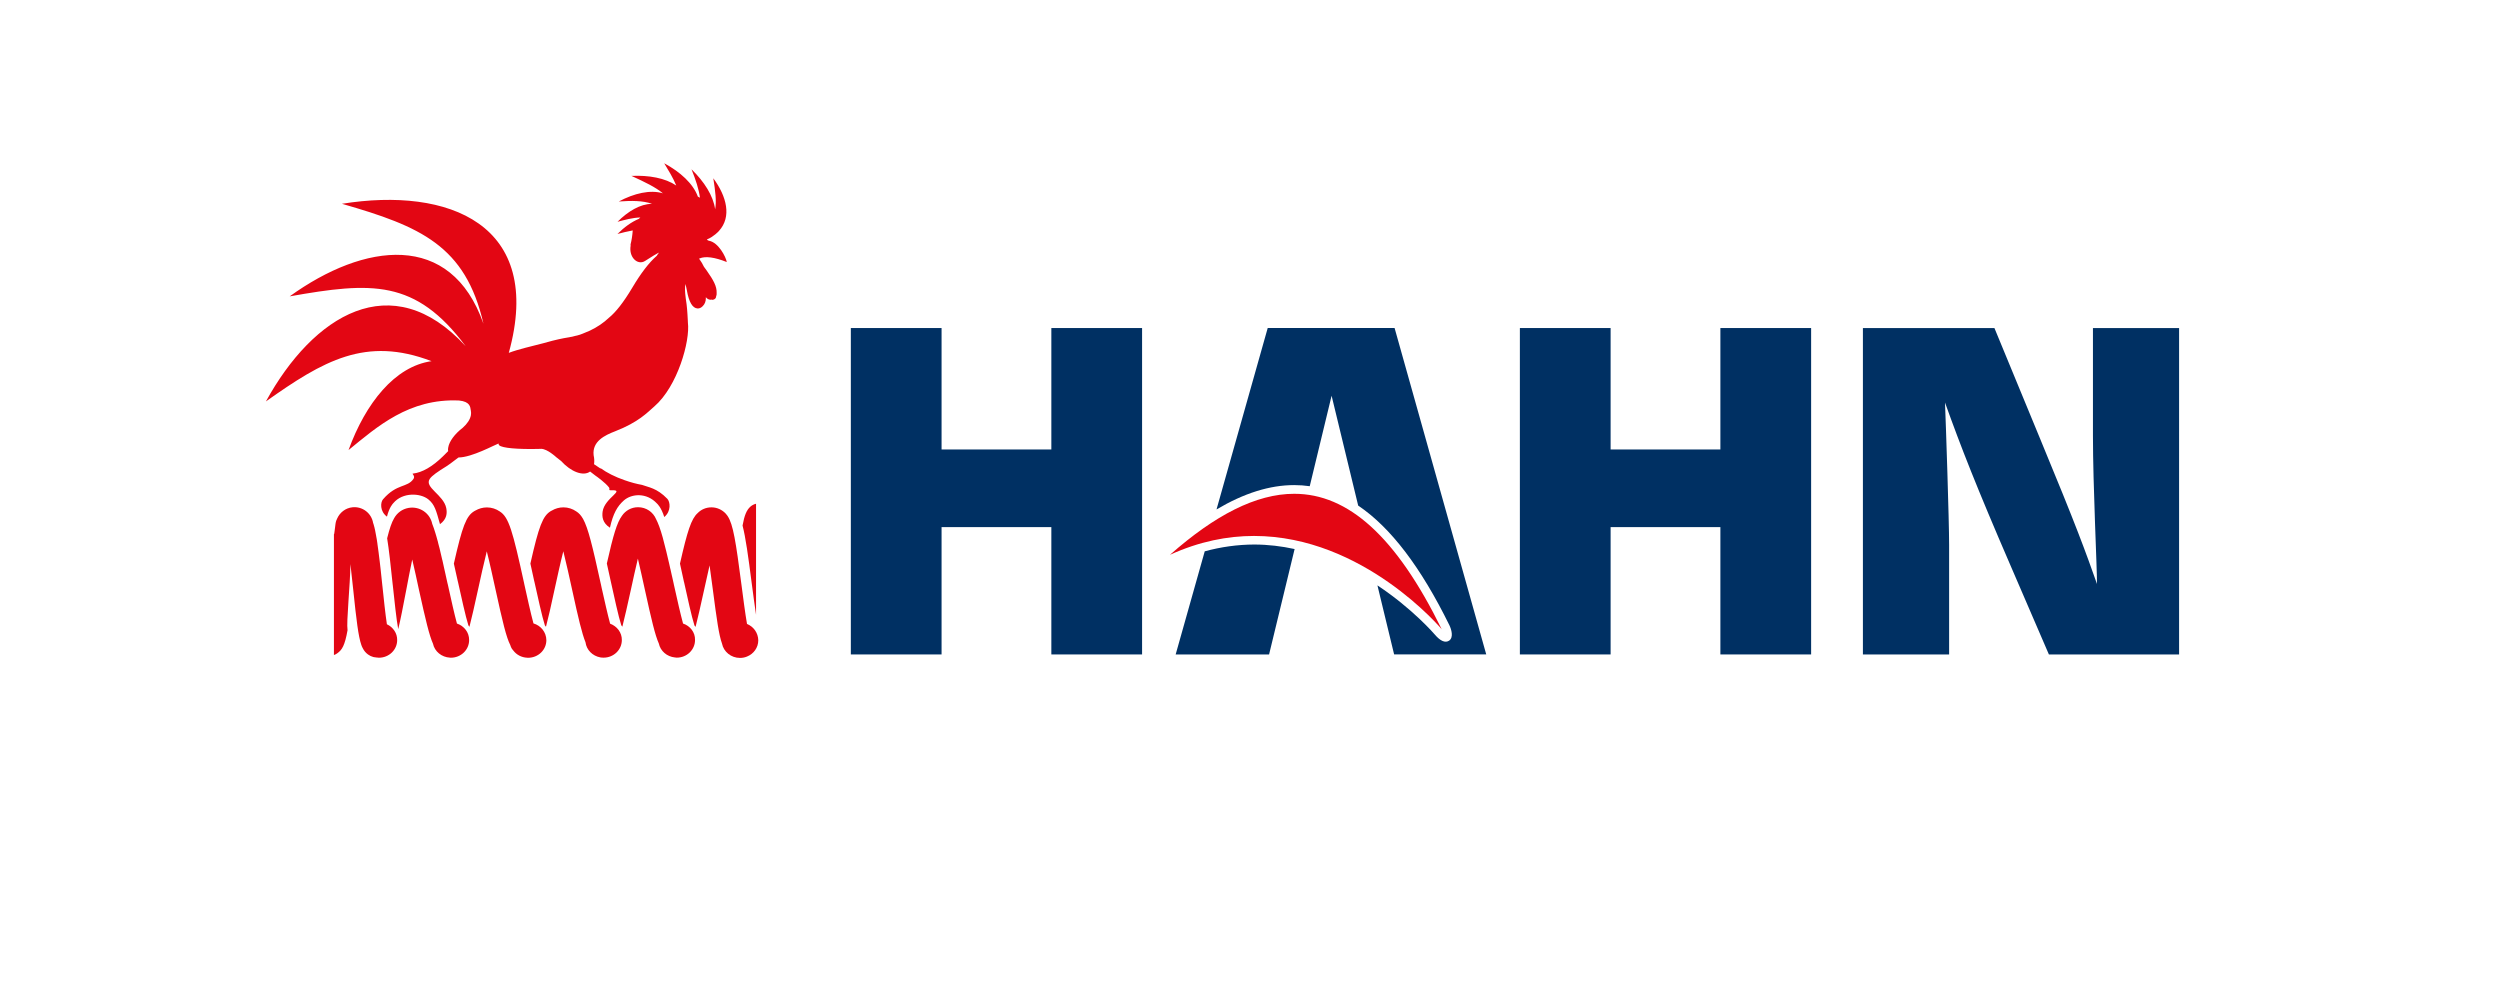
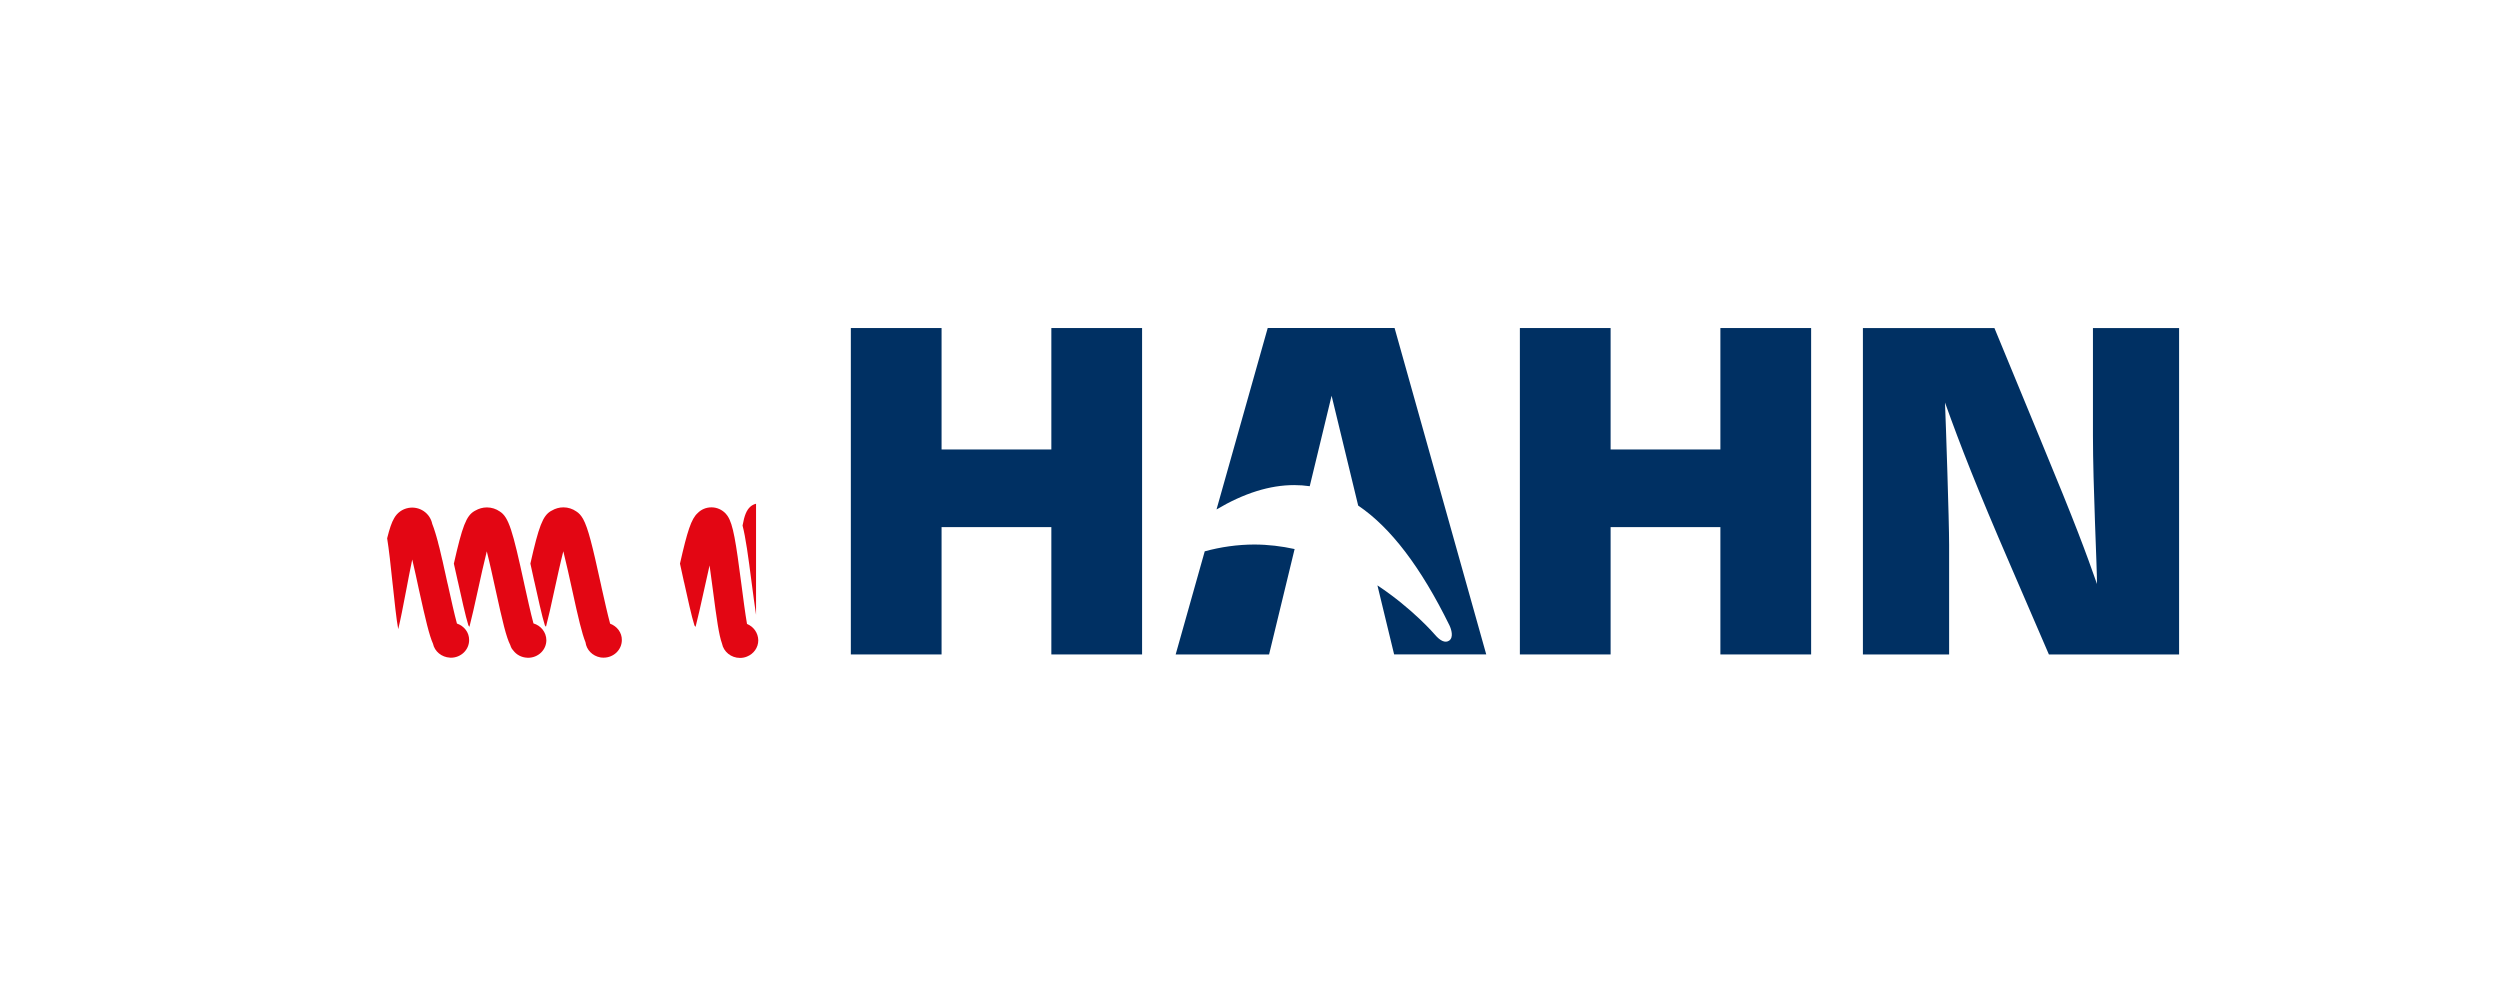
<svg xmlns="http://www.w3.org/2000/svg" xmlns:xlink="http://www.w3.org/1999/xlink" version="1.1" id="Ebene_1" x="0px" y="0px" viewBox="0 0 381.89 150" style="enable-background:new 0 0 381.89 150;" xml:space="preserve">
  <style type="text/css">
	.st0{clip-path:url(#SVGID_2_);fill:#003063;}
	.st1{clip-path:url(#SVGID_2_);}
	.st2{clip-path:url(#SVGID_4_);fill:#003063;}
	.st3{clip-path:url(#SVGID_4_);fill:#E30613;}
</style>
  <g>
    <g>
      <defs>
        <rect id="SVGID_1_" width="382.77" height="150" />
      </defs>
      <clipPath id="SVGID_2_">
        <use xlink:href="#SVGID_1_" style="overflow:visible;" />
      </clipPath>
      <polygon class="st0" points="160.6,68.66 143.83,68.66 143.83,50.11 129.97,50.11 129.97,99.97 143.83,99.97 143.83,80.52     160.6,80.52 160.6,99.97 174.46,99.97 174.46,50.11 160.6,50.11   " />
      <polygon class="st0" points="262.8,68.66 246.03,68.66 246.03,50.11 232.17,50.11 232.17,99.97 246.03,99.97 246.03,80.52     262.8,80.52 262.8,99.97 276.66,99.97 276.66,50.11 262.8,50.11   " />
      <g class="st1">
        <defs>
          <rect id="SVGID_3_" width="382.77" height="150" />
        </defs>
        <clipPath id="SVGID_4_">
          <use xlink:href="#SVGID_3_" style="overflow:visible;" />
        </clipPath>
        <path class="st2" d="M319.71,50.11v16.41c0,7.66,0.62,20,0.62,22.69c-1.73-4.9-3.12-8.76-8.67-22.14l-7-16.96h-20.09v49.86h13.17     V83.22c0-3.66-0.49-18.35-0.63-21.73c2.42,6.76,4.85,12.97,9.98,24.83l5.89,13.65h19.89V50.11H319.71z" />
        <path class="st2" d="M184.03,84.22l-4.44,15.75h14.27l3.9-16.1c-1.97-0.43-4.04-0.69-6.19-0.69     C189.04,83.19,186.52,83.54,184.03,84.22" />
        <path class="st2" d="M193.65,50.11l-7.82,27.71c4.21-2.49,8.14-3.72,11.87-3.72c0.8,0,1.59,0.06,2.37,0.17l3.34-13.82l4.06,16.78     c4.97,3.35,9.58,9.42,13.94,18.29c0.29,0.6,0.68,1.86-0.06,2.35c-0.59,0.38-1.34,0.04-2.16-0.92c-0.06-0.07-3.35-3.92-8.78-7.53     l2.55,10.54h14.07l-14-49.86H193.65z" />
        <path class="st3" d="M115.49,93.91V76.95c-0.31,0.07-0.6,0.22-0.86,0.44c-0.58,0.51-0.92,1.33-1.2,2.89     c0.47,1.83,0.85,4.55,1.4,8.82C115.02,90.53,115.26,92.4,115.49,93.91" />
-         <path class="st3" d="M59.1,95.36c-0.24-1.62-0.49-3.96-0.68-5.81l-0.01-0.07c-0.1-0.92-0.19-1.76-0.27-2.54     c-0.05-0.39-0.09-0.77-0.13-1.12c-0.13-1.07-0.24-1.98-0.36-2.77v-0.03c-0.04-0.25-0.07-0.49-0.11-0.73     c-0.01-0.01-0.01-0.02-0.01-0.03c-0.04-0.24-0.07-0.46-0.12-0.66c-0.07-0.42-0.15-0.79-0.23-1.11c0-0.01-0.01-0.01-0.01-0.02     c-0.04-0.15-0.08-0.31-0.12-0.44c-0.01-0.02-0.01-0.03-0.01-0.03c-0.02-0.04-0.03-0.06-0.04-0.09c-0.24-1.51-1.62-2.58-3.16-2.42     c-1.07,0.11-1.94,0.81-2.34,1.73c-0.05,0.1-0.09,0.2-0.13,0.3c-0.01,0.01-0.01,0.02-0.01,0.02c-0.05,0.16-0.09,0.32-0.11,0.49     c-0.09,0.48-0.17,1.7-0.24,1.56v18.47c0.21-0.07,0.39-0.17,0.53-0.28c0.71-0.51,1.13-1.16,1.55-3.51     c-0.2-1.27,0.4-6.76,0.44-10.1c0.15,1.3,0.29,2.63,0.41,3.74c0.51,4.91,0.8,7.28,1.25,8.59c0.06,0.17,0.12,0.34,0.21,0.49     c0.22,0.45,0.48,0.73,0.81,0.98c0.12,0.09,0.24,0.16,0.38,0.23c0.04,0.02,0.08,0.03,0.13,0.05c0.1,0.05,0.2,0.08,0.3,0.11     c0.04,0.01,0.1,0.03,0.15,0.03c0.1,0.02,0.2,0.03,0.3,0.04c0.05,0.01,0.1,0.01,0.14,0.02c0.01,0,0.02-0.01,0.03-0.01     c0.01,0.01,0.03,0.01,0.04,0.01c0.06,0,0.13,0.02,0.2,0.02c1.54,0,2.79-1.2,2.79-2.69C60.69,96.72,60.04,95.8,59.1,95.36" />
        <path class="st3" d="M69.8,95.25c-0.39-1.43-0.88-3.64-1.29-5.5v-0.01c-0.05-0.2-0.09-0.39-0.13-0.57l-0.02-0.06     c-0.09-0.42-0.18-0.83-0.27-1.22c-0.01-0.04-0.01-0.07-0.02-0.1c-0.09-0.39-0.17-0.75-0.25-1.11c0-0.03-0.01-0.06-0.02-0.1     c-0.08-0.35-0.15-0.68-0.22-1c-0.01-0.04-0.02-0.06-0.03-0.09c-0.15-0.65-0.29-1.25-0.42-1.8c-0.01-0.02-0.01-0.04-0.02-0.06     c-0.06-0.26-0.13-0.5-0.19-0.73c-0.01-0.04-0.02-0.07-0.02-0.11c-0.06-0.22-0.13-0.44-0.18-0.64c-0.01-0.03-0.02-0.05-0.02-0.08     c-0.06-0.22-0.12-0.41-0.18-0.61c-0.17-0.57-0.33-1.03-0.49-1.43c-0.34-1.66-1.95-2.74-3.63-2.44c-0.96,0.17-1.75,0.77-2.19,1.57     c-0.38,0.63-0.7,1.59-1.07,3.07c0.28,1.74,0.53,4.02,0.85,7.08L60,89.39c0.23,2.16,0.56,5.33,0.83,6.72     c0.34-1.38,0.72-3.33,1.25-6.11c0.25-1.33,0.57-3.01,0.89-4.53c0.36,1.54,0.73,3.2,1.01,4.55c1.04,4.71,1.59,7.04,2.16,8.31     c0.25,1.18,1.31,2.06,2.59,2.13c0.04,0,0.09,0.01,0.14,0.01c1.54,0,2.79-1.2,2.79-2.69C71.68,96.61,70.89,95.61,69.8,95.25" />
        <path class="st3" d="M81.49,95.23c-0.43-1.59-0.98-4.1-1.41-6.04l-0.01-0.06c-1.76-8.07-2.35-10.15-3.74-11.01     c-0.55-0.38-1.23-0.61-1.95-0.61c-0.64,0-1.24,0.18-1.76,0.48c-0.05,0.03-0.11,0.05-0.15,0.08c-1.25,0.73-1.85,2.32-3.14,8.03     c0.19,0.82,0.39,1.71,0.6,2.69l0.02,0.07c0.48,2.17,1.18,5.36,1.6,6.67c0.05,0.07,0.11,0.14,0.16,0.22     c0.35-1.36,0.77-3.2,1.32-5.72c0.38-1.73,0.87-3.99,1.33-5.81c0.46,1.81,0.95,4.09,1.33,5.81c1.09,4.98,1.64,7.3,2.26,8.51     c0.05,0.16,0.1,0.3,0.18,0.45c0.05,0.1,0.12,0.18,0.19,0.27c0.01,0.02,0.03,0.04,0.05,0.06c0.01,0.02,0.03,0.03,0.04,0.05     c0.48,0.64,1.24,1.06,2.11,1.1c0.05,0,0.1,0.01,0.14,0.01c1.55,0,2.8-1.2,2.8-2.69C83.45,96.58,82.62,95.56,81.49,95.23" />
        <path class="st3" d="M93.2,95.27c-0.39-1.43-0.88-3.64-1.3-5.5c-0.04-0.2-0.08-0.39-0.12-0.57l-0.02-0.08     c-1.26-5.75-1.92-8.46-2.69-9.85c-0.32-0.56-0.65-0.91-1.04-1.15c-0.56-0.39-1.24-0.62-1.96-0.62c-0.65,0-1.25,0.18-1.77,0.49     c-0.04,0.03-0.1,0.04-0.14,0.07c-1.25,0.73-1.85,2.32-3.14,8.03c0.19,0.82,0.39,1.72,0.59,2.7l0.02,0.06     c0.48,2.17,1.18,5.36,1.6,6.67c0.06,0.07,0.11,0.14,0.17,0.22c0.36-1.36,0.78-3.2,1.32-5.73c0.38-1.72,0.87-3.99,1.33-5.8     c0.46,1.81,0.95,4.08,1.33,5.8c0.97,4.46,1.52,6.77,2.06,8.1c0.15,1.17,1.07,2.09,2.26,2.31c0.16,0.03,0.33,0.04,0.5,0.04     c1.54,0,2.79-1.2,2.79-2.69C95.01,96.63,94.25,95.66,93.2,95.27" />
-         <path class="st3" d="M104.34,95.25c-0.39-1.44-0.89-3.64-1.3-5.5c-0.04-0.18-0.08-0.36-0.12-0.53l-0.02-0.11     c-0.08-0.34-0.15-0.66-0.22-0.99c-0.03-0.08-0.05-0.17-0.06-0.25c-0.07-0.33-0.14-0.65-0.21-0.95c0,0,0-0.01-0.01-0.02     c-0.06-0.31-0.14-0.6-0.2-0.89c-0.01-0.04-0.02-0.08-0.03-0.12c-0.13-0.6-0.26-1.16-0.39-1.66c0-0.02-0.01-0.03-0.01-0.04     c-0.19-0.79-0.37-1.47-0.53-2.07c-0.36-1.3-0.69-2.19-1.02-2.82c-0.45-1.07-1.5-1.82-2.75-1.82c-1.03,0-1.93,0.52-2.46,1.31     c-0.76,1.02-1.34,2.98-2.31,7.29c0.18,0.82,0.38,1.71,0.59,2.68l0.02,0.09c0.48,2.17,1.17,5.35,1.59,6.66     c0.06,0.07,0.12,0.14,0.17,0.22c0.35-1.36,0.76-3.2,1.32-5.73c0.3-1.38,0.67-3.1,1.05-4.67c0.37,1.57,0.75,3.29,1.05,4.67     c1.03,4.7,1.58,7.03,2.15,8.3c0.24,1.14,1.23,2.01,2.46,2.13c0.09,0.01,0.18,0.03,0.28,0.03c1.54,0,2.79-1.2,2.79-2.69     C106.21,96.61,105.43,95.61,104.34,95.25" />
        <path class="st3" d="M114.11,95.31c-0.28-1.61-0.6-4.08-0.85-6.01c-0.86-6.59-1.27-9.21-2.1-10.45     c-0.02-0.04-0.04-0.06-0.06-0.09c-0.08-0.11-0.16-0.21-0.24-0.3c-0.54-0.58-1.32-0.96-2.18-0.96c-0.83,0-1.58,0.33-2.11,0.88     c-0.97,0.87-1.57,2.72-2.7,7.72c0.18,0.82,0.38,1.72,0.59,2.7l0.02,0.1l0.02,0.05c0.47,2.14,1.16,5.3,1.58,6.59     c0.06,0.07,0.12,0.14,0.17,0.22c0.35-1.36,0.77-3.2,1.32-5.72c0.24-1.09,0.53-2.4,0.82-3.67c0.18,1.24,0.34,2.49,0.48,3.55     c0.62,4.76,0.95,7.1,1.42,8.39c0.24,1.24,1.38,2.19,2.75,2.19c0.38,0,0.74-0.07,1.07-0.21c1.01-0.4,1.72-1.36,1.72-2.48     C115.81,96.67,115.11,95.72,114.11,95.31" />
-         <path class="st3" d="M40.62,61.32c8.8-6.23,15.24-9.99,25.3-6.15c-5.61,0.8-10.07,6.41-12.68,13.58     c4.39-3.58,9.24-7.91,16.88-7.57c1.7,0.17,1.72,1,1.79,1.48c0.01,0.03,0.02,0.06,0.02,0.1c0.04,0.2,0.04,0.43,0,0.68     c-0.12,0.64-0.57,1.31-1.25,1.91c-1.24,0.95-2.06,2.09-2.21,3c-0.05,0.21-0.04,0.38-0.02,0.47v0.05l0.01,0.04l-0.8,0.8     c-1.62,1.58-3.16,2.47-4.58,2.63c-0.23,0,0.39,0.35,0.09,0.8c-0.95,1.4-2.53,0.67-4.66,3.13c-0.4,0.45-0.51,1.83,0.6,2.65     c0.37-1.47,0.91-1.99,0.97-2.06c1.43-1.71,4.13-1.55,5.34-0.59c0.99,0.8,1.21,1.72,1.79,3.8c1.08-0.79,1.1-1.71,0.96-2.45     c-0.41-2.05-3.41-3.17-2.52-4.47c0.32-0.49,1.23-1.11,2.59-1.95c0.27-0.17,0.75-0.52,1.25-0.91c0.19-0.14,0.37-0.28,0.55-0.41     c2.02,0,5.55-1.94,6.02-2.09l0.1-0.04l0.01,0.11c0.01,0.46,1.86,0.73,4.94,0.73c0.9,0,1.58-0.03,1.58-0.03     c0.94,0.04,2.23,1.23,2.28,1.28c0.25,0.2,0.5,0.39,0.74,0.58c1.5,1.66,3.4,2.38,4.43,1.61l0.82,0.63     c0.14,0.08,1.54,1.1,2.06,1.79c0.2,0.23-0.15,0.45,0.3,0.44c2.38-0.1-0.97,1.13-1.27,3.26c-0.1,0.76-0.04,1.71,1.12,2.46     c0.49-2.18,1.13-3.28,2.12-4.16c1.2-1.06,3.49-1.23,5.06,0.46c0.06,0.06,0.65,0.57,1.12,2.07c1.09-0.91,0.9-2.33,0.47-2.78     c-1.61-1.67-2.9-1.76-3.87-2.13c-0.8-0.14-1.7-0.38-2.64-0.71c-1.51-0.52-2.78-1.18-3.64-1.81H91.7     c-0.31-0.22-0.64-0.43-0.96-0.64c0.07-0.4,0.05-0.88-0.06-1.37c-0.24-2.14,1.73-3.06,3.29-3.66c3.6-1.41,4.87-2.83,5.98-3.79     c3.55-3.07,5.49-9.99,5.13-12.82c0-0.09,0-0.18-0.01-0.27c0-0.02-0.08-1.73-0.19-2.52c-0.2-1.3-0.28-2.16-0.23-2.65l0.04-0.45     l0.12,0.43c0.05,0.21,0.1,0.42,0.12,0.58c0.31,1.77,0.86,2.68,1.62,2.73c0.27,0.02,0.57-0.11,0.8-0.36     c0.31-0.3,0.47-0.74,0.47-1.16v-0.2l0.14,0.14c0.16,0.16,0.38,0.25,0.63,0.25c0.04,0,0.07-0.01,0.11-0.02h0.04h0.02     c0.01,0.01,0.03,0.02,0.04,0.02c0.01,0.01,0.01,0.01,0.02,0.02c0.25-0.04,0.42-0.14,0.52-0.31c0.01-0.04,0.02-0.08,0.03-0.13     c0.01-0.03,0.01-0.05,0.02-0.08c0.07-0.18,0.1-0.36,0.08-0.54c0.04-1.02-0.49-1.96-1.54-3.45l-0.4-0.55l-0.32-0.6     c-0.07-0.12-0.18-0.29-0.37-0.56l-0.05-0.08l0.09-0.04c0.89-0.37,2.29-0.18,4.14,0.56c-0.14-0.8-1.27-2.98-2.7-3.25     c-0.05-0.02-0.08-0.03-0.11-0.03c-0.04-0.02-0.1-0.04-0.15-0.08l-0.08-0.09l0.11-0.05c0.86-0.34,1.73-1.21,1.75-1.27     c1.93-2.14,1.19-5.22-0.88-8.03c0.31,2,0.51,3.49,0.28,4.74c-0.28-2.05-1.66-4.22-3.61-6.11c0.64,1.6,1.12,3.01,1.29,4.34     c-0.11-0.06-0.21-0.12-0.32-0.17c-0.72-1.98-2.68-3.76-5.14-5.09c0.63,1.06,1.33,2.16,1.84,3.4c-1.7-1.15-4.17-1.59-6.84-1.47     c2.08,0.96,3.66,1.71,4.8,2.66c-1.92-0.58-4.38-0.01-6.74,1.25c1.99-0.14,3.63-0.14,5.04,0.34c0,0.01-0.01,0.01-0.01,0.02     c-1.73,0.02-3.6,1.11-5.22,2.74c1.09-0.29,2.25-0.62,3.48-0.66c-0.07,0.07-0.14,0.14-0.22,0.21c-1.13,0.47-2.24,1.28-3.27,2.31     c0.74-0.19,1.52-0.4,2.33-0.54c-0.05,0.75-0.16,1.48-0.33,2.14c0.01,0.06,0.02,0.12,0.01,0.2c-0.13,0.77,0.05,1.5,0.48,2     c0.47,0.55,1.16,0.69,1.73,0.32l0.6-0.38c0.53-0.34,0.95-0.59,1.24-0.75l0.29-0.15l-0.22,0.3c-0.05,0.07-0.09,0.13-0.13,0.2     l-0.02,0.02c-1.17,1.02-2.42,2.66-3.73,4.87c-1.31,2.2-2.51,3.73-3.58,4.59c-0.74,0.71-1.73,1.4-2.89,1.95     c-0.37,0.17-0.73,0.32-1.1,0.46c-0.27,0.11-0.55,0.21-0.85,0.28c-0.09,0.03-0.19,0.04-0.28,0.06c-0.15,0.05-0.32,0.09-0.5,0.13     c-0.13,0.02-0.25,0.03-0.38,0.07c-1.1,0.17-2.26,0.43-3.45,0.77l-0.05,0.02c-0.16,0.04-0.38,0.11-0.66,0.17     c-1.53,0.4-3.66,0.88-5.11,1.43c5.45-19.68-9.21-25.39-25.49-22.77c11.99,3.45,18.87,6.38,21.62,18.32     c-4.98-14.22-18.22-12.39-29.6-4.18c12.52-2.22,19.22-2.64,26.88,7.61C59.82,40.56,47.81,48.21,40.62,61.32" />
-         <path class="st3" d="M220.23,96.12c-6.97-14.2-14.3-20.69-22.53-20.69c-5.82,0-12.09,3.25-18.98,9.32     c4.49-2.05,8.8-2.88,12.84-2.88C208.3,81.87,220.23,96.12,220.23,96.12" />
      </g>
    </g>
  </g>
</svg>